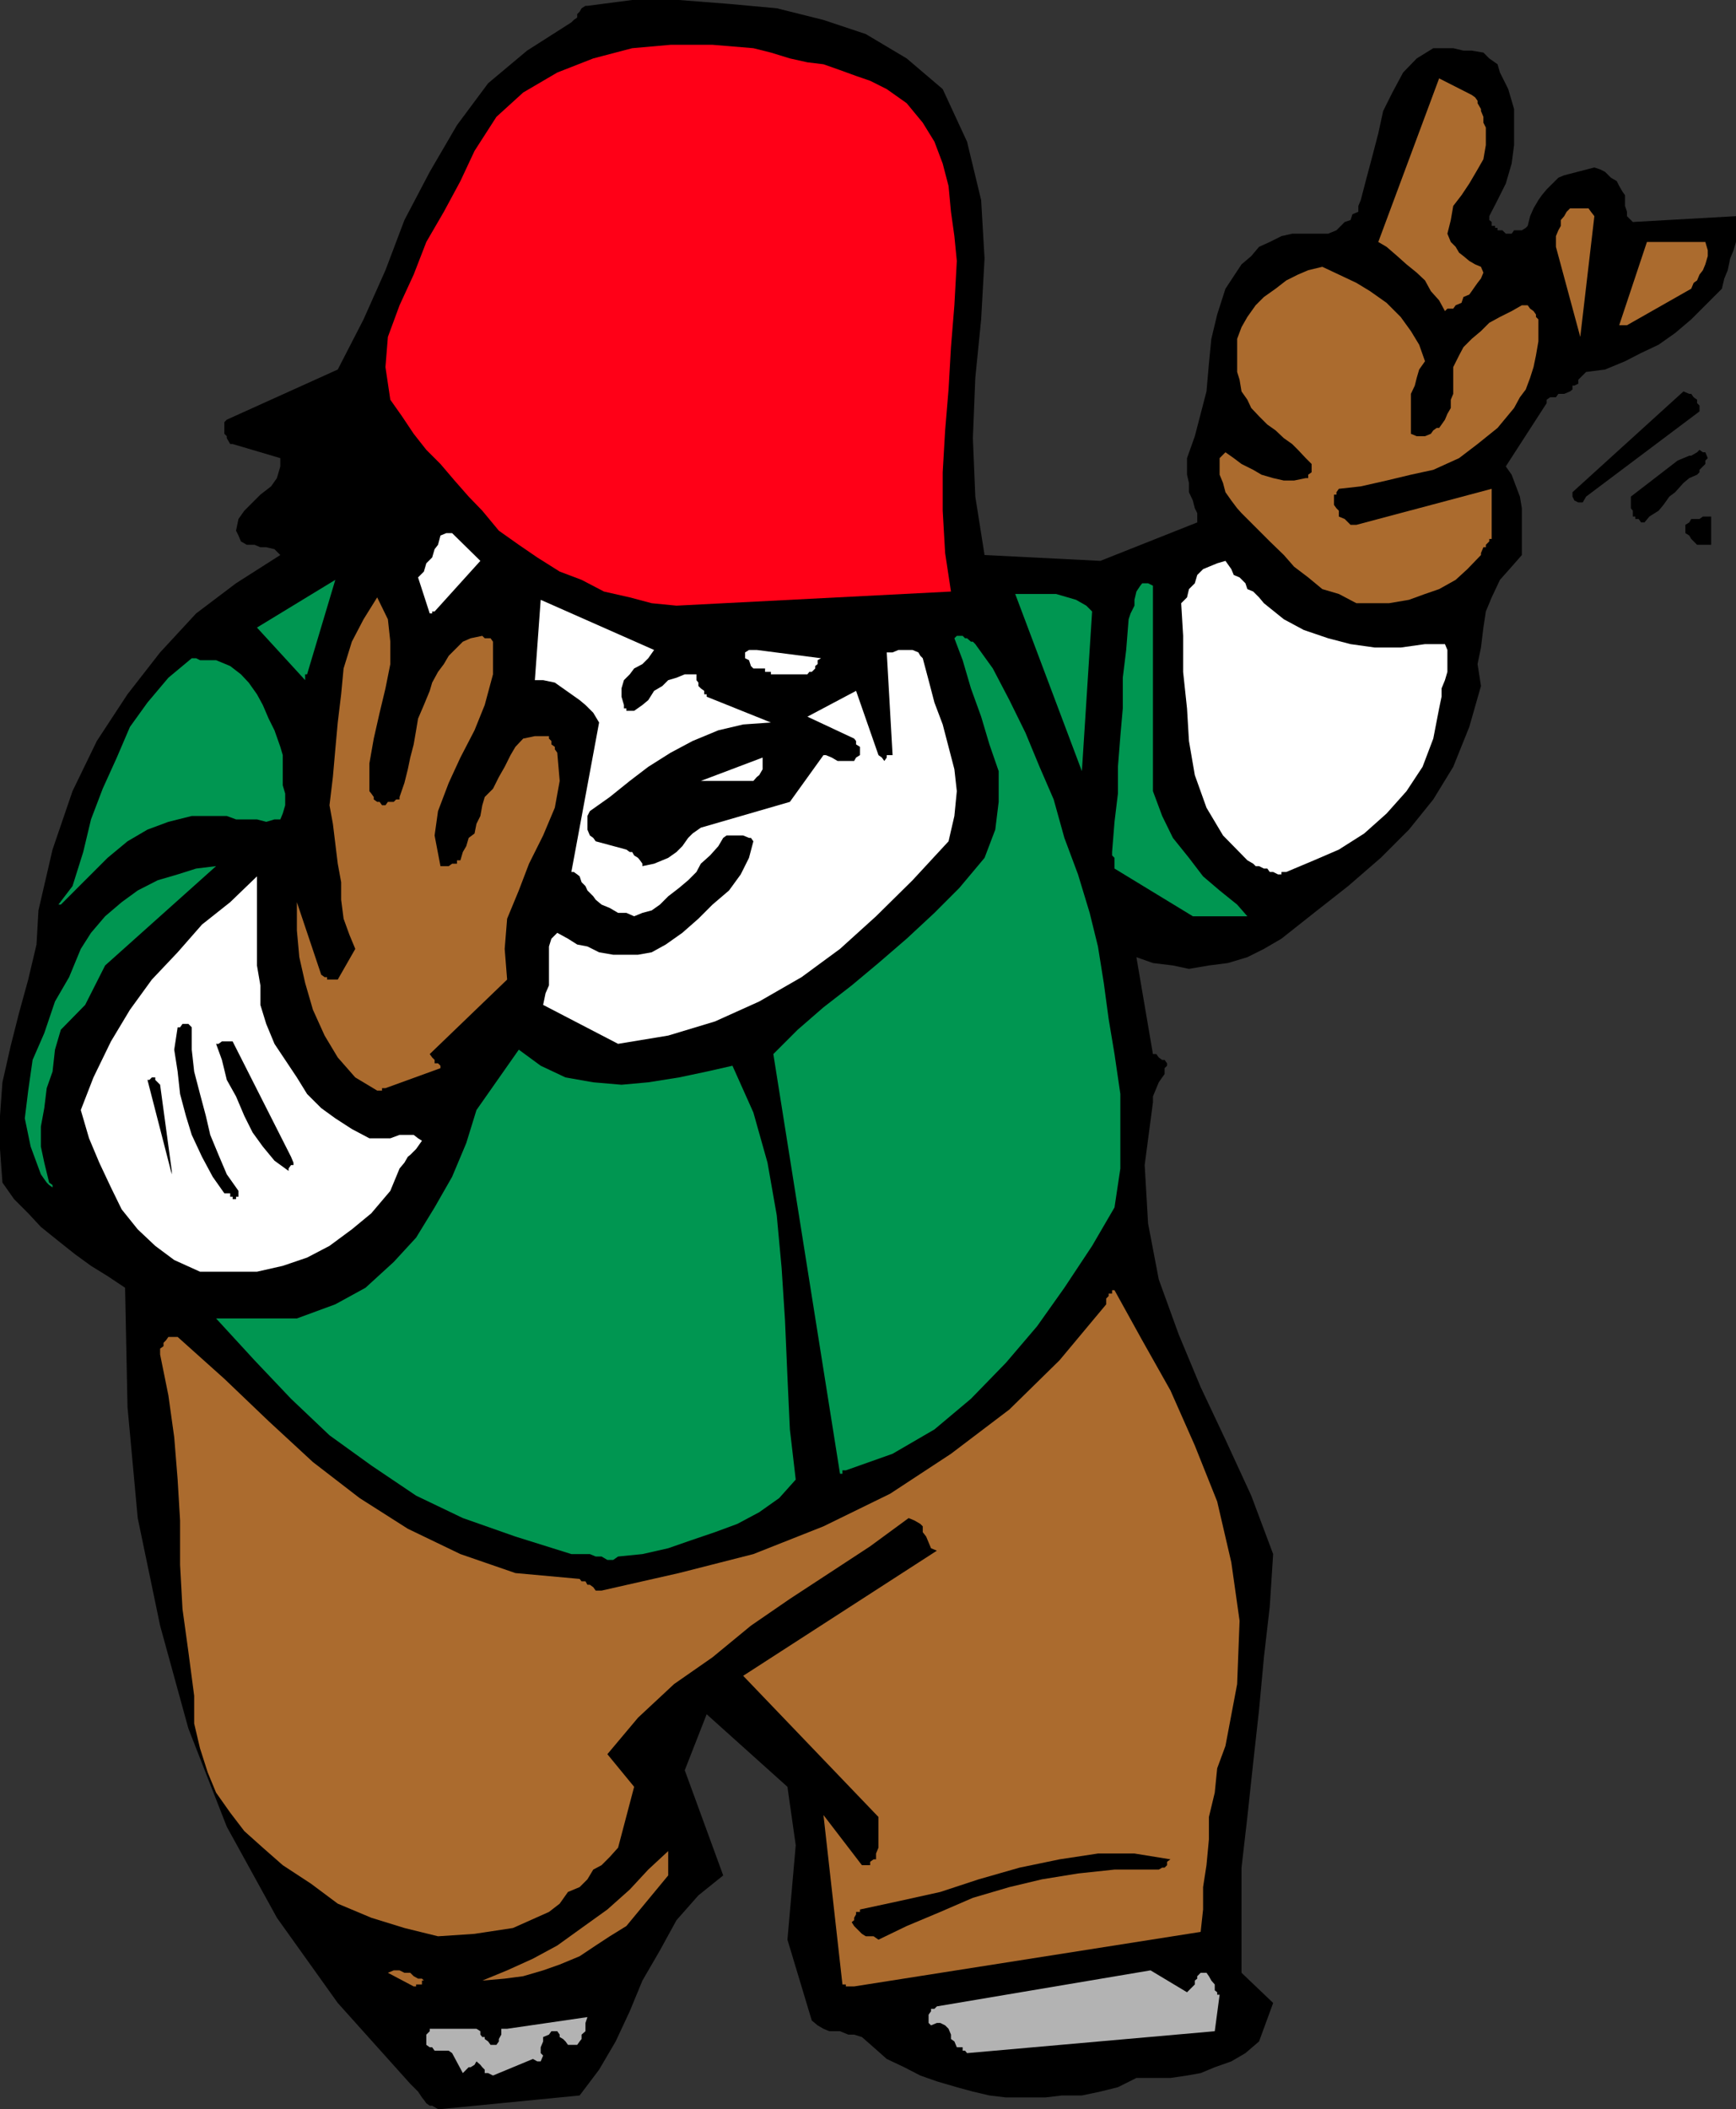
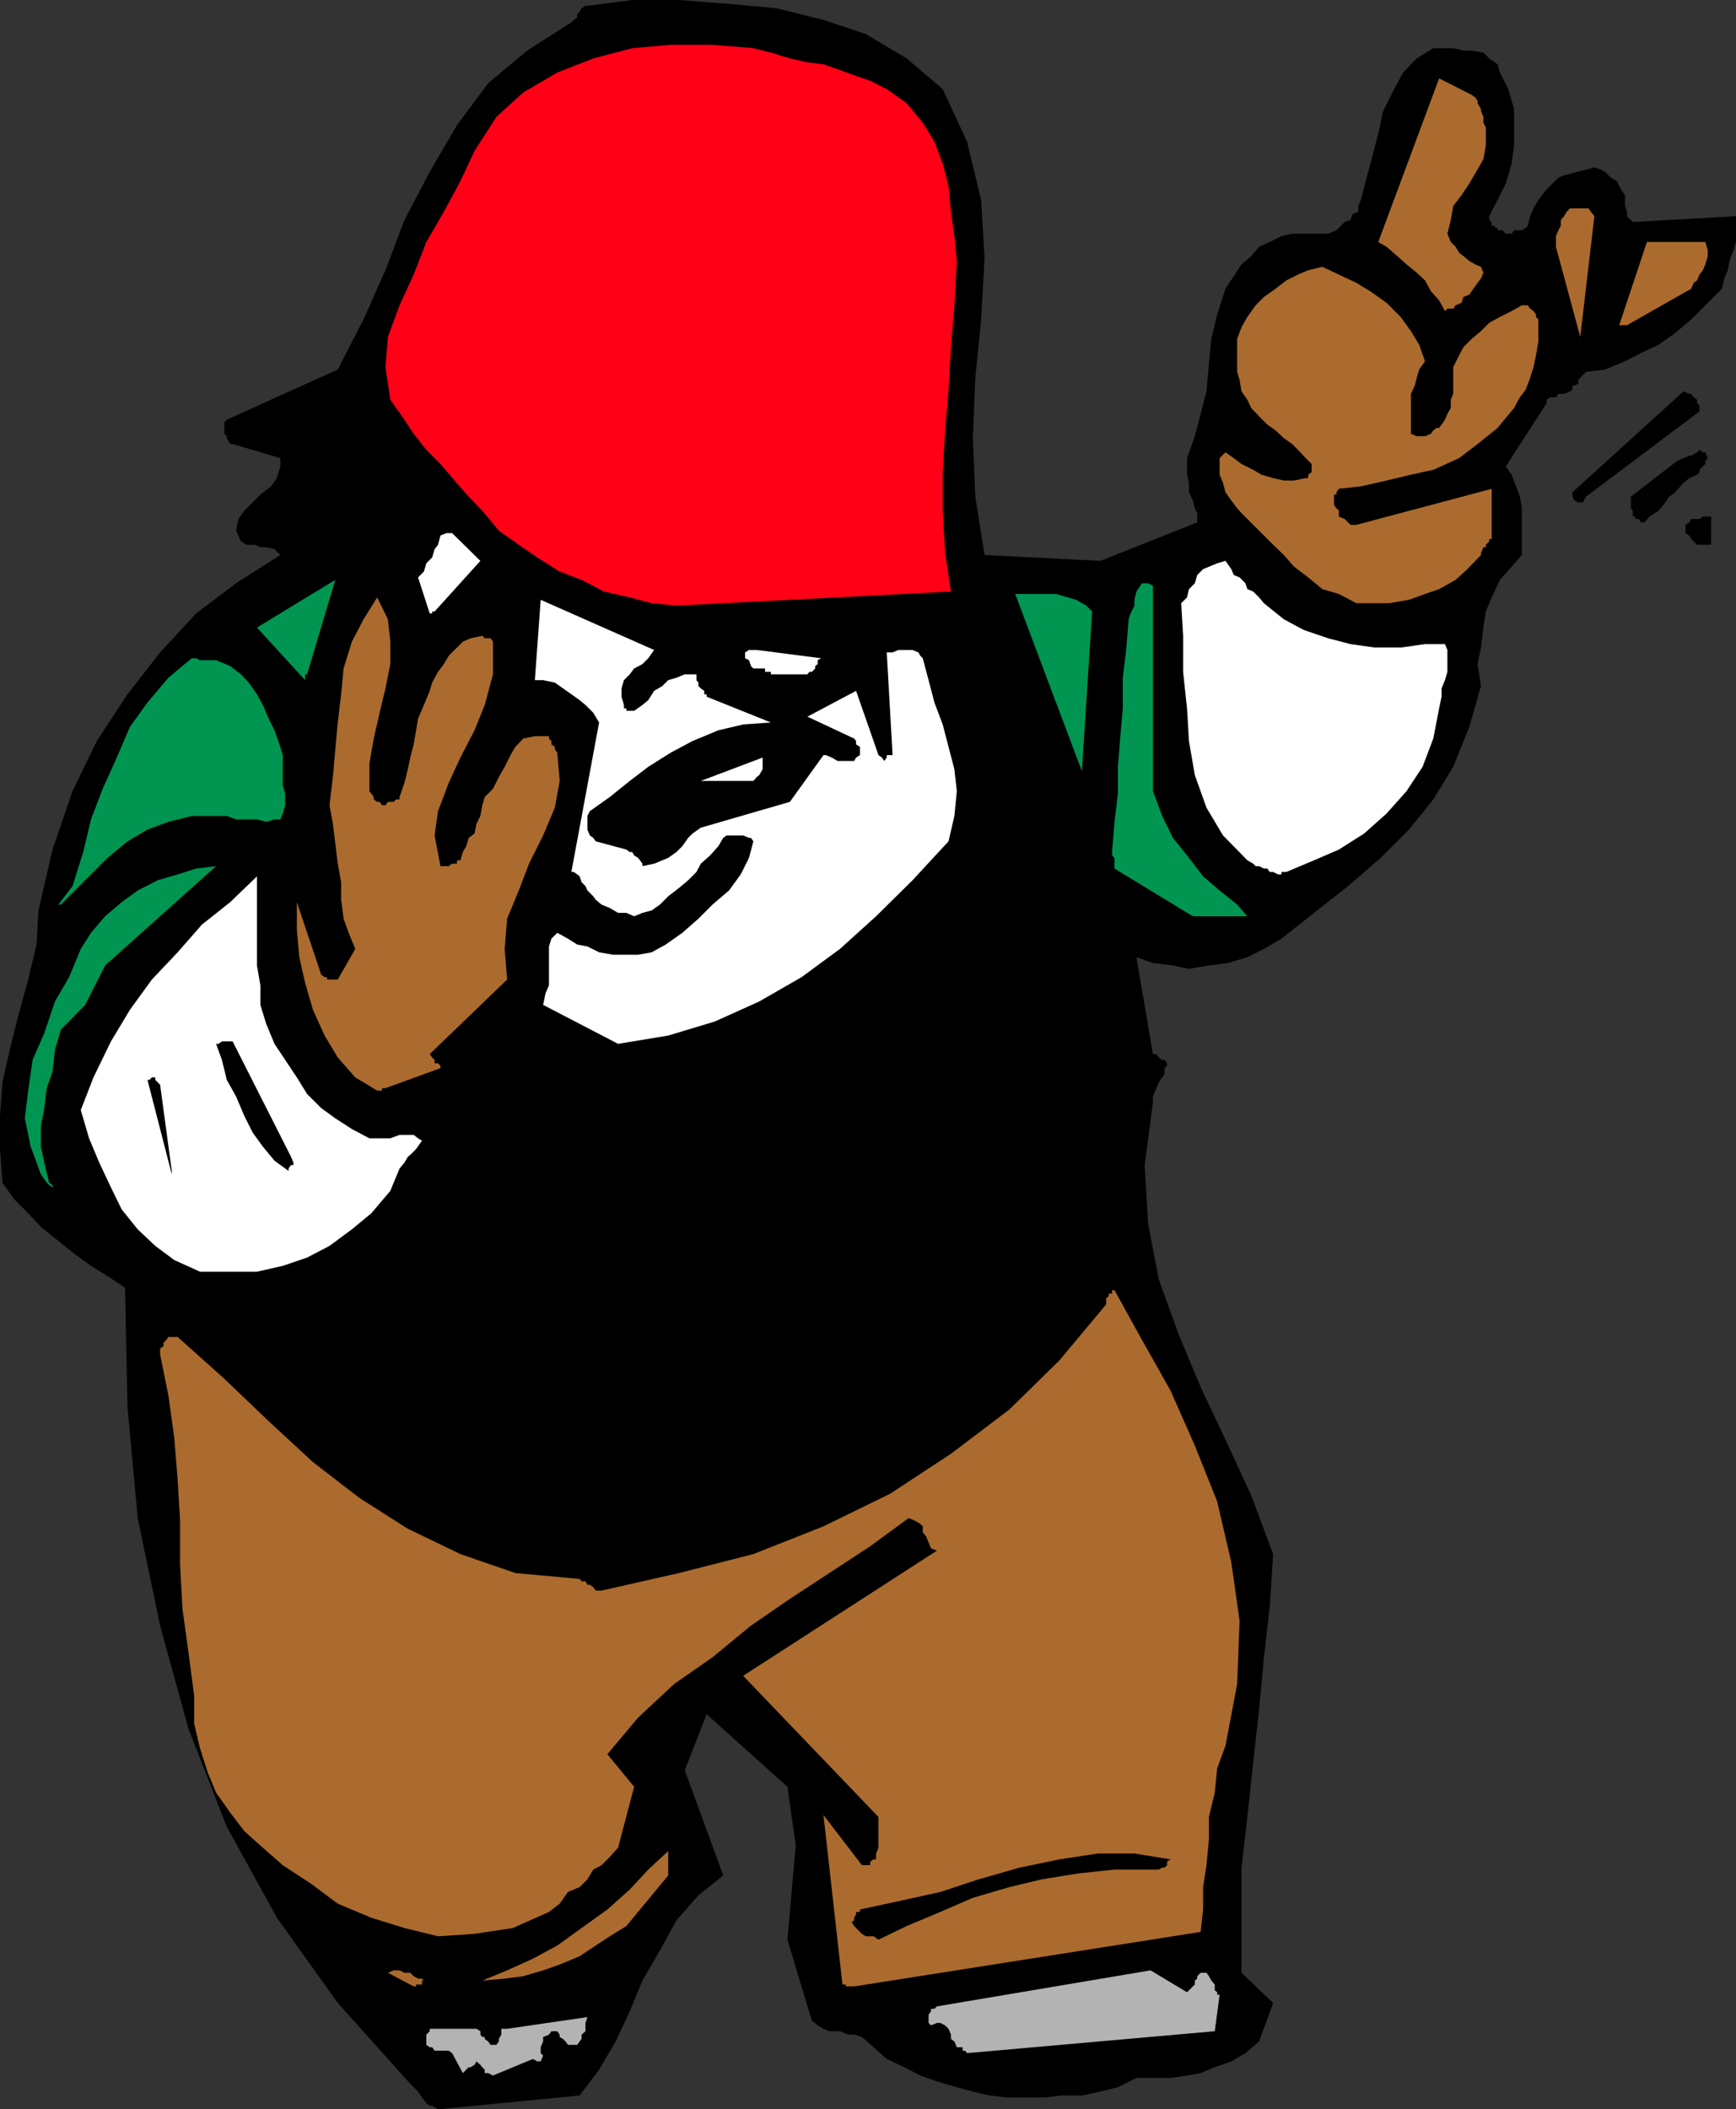
<svg xmlns="http://www.w3.org/2000/svg" width="356.699" height="433.199">
  <rect width="100%" height="100%" fill="#333333" stroke="none" />
  <path d="m90.5 433.2 28.598-2.802 4-5.3 3.402-5.797 2.898-6.203L132 406.8l3.598-6.203 3.402-6.2 4.5-5.097 5.098-4.102-7.899-21.601 4.5-11.5L161.797 367l1.703 12-1.703 19.398 5 16.602 1.203 1 1.2.7 1.198.5h2.2l1.699.698h1.203l1.598.5 2.402 2.102 2.7 2.398 3.597 1.7 3.3 1.703 3.403 1.199 4.098 1.2 3.3.898 3.399.8 3.402.403h8.098l3.402-.403h4.098l3.8-.8 3.602-.899 3.801-1.898h7l3.398-.5 2.801-.5 2.899-1.203 3.402-1.2 2.898-1.699 2.801-2.398 2.899-7.903-6.5-6.199v-21.601l1.199-10.399L257.5 362l1.2-10.8 1-10.802L260.897 330l.7-10.8-4.5-12-5.301-11.5-5.098-10.802-4.5-10.8-4.101-11.297-2.2-11.5-.699-12 1.7-12.903V225.2l.699-1.699.5-1.2.699-1 .5-.702v-1.2l.5-.5v-.5l-.5-.699h-.5l-.7-.5-.5-.699h-.699l-3.398-19.902 3.398 1.203 4.102.5 3.297.699 4.101-.7 3.899-.5 4-1.202 3.402-1.7 3.598-2.097L270 187.5l7-5.5 6.7-5.8 5.8-5.802 5-6.199 4.098-6.699 3.3-8.2 2.399-8.402-.7-4.5.7-3.398.5-4.102.5-3.3 1.203-2.899 1.7-3.601 2.398-2.7 2.101-2.398v-9.602l-.402-2.398-.797-2.102-.902-2.398-1.2-1.7 8.399-13v-.702l.703-.5h1.2l.5-.7h1.198l1.2-.5.5-.398v-.8h.402l.797-.4V78l1.601-1.602 3.899-.5 4.101-1.699L337.2 72.5l3.598-1.7 3.402-2.402 3.301-2.8 6.297-6.297.5-2.102L355 55.5l.5-2.402.7-1.7.5-1.699v-5.3l-21.2 1.199-.402-.399-.801-.8V43.5l-.399-1.2v-2.202l-.5-.7-.699-1.199-.5-1L331 36.5l-1.203-1.2-1-.5-1.2-.402L321.399 36l-1.199.5-1.2 1.2-1.203 1.198-1 1.2-.7 1-1 1.703-.699 1.597-.5 2-.398.403-.8.5h-1.602l-.5.699h-1.2l-.699-.7h-1v-.5h-.5v-.402h-.699v-.8l-.5-.399v-.8l1.7-3.301 1.698-3.399 1.2-4.101.5-3.797v-7.403l-1.2-4.097-1.699-3.403-.5-1.699L306 12l-1.203-1.2-2.399-.402H300.7l-2.101-.5H294.5L291.098 12l-2.801 2.898-2.2 4.102-1.898 3.8-1 4.598L282 32l-1.203 4.5-1.2 4.598-.5 1.203V43.5l-1.199.5-.398 1.2-1.203.398-1.2 1.203-.5.5-1.699.699H265.5l-2.203.5-2.399 1.2-2.199 1-1.601 1.898-2 1.703-3.301 5-1.7 5.297-1.199 5-.5 5.101-.5 5.7L246.7 85l-1.199 4.598-1.602 4.5V97.5l.399 1.7v1.898l.8 1.703.403 1.597.5 1v1.903l-19.902 7.898L202.297 114l-1.899-12-.5-12 .5-12.402 1.2-12 .699-12.5-.7-12-2.898-12-5-10.797L186.297 12l-8.399-5-8.699-2.902-9.601-2.399-9.801-.898L139.5 0h-9.602L120.7 1.2h-.402l-.797.5-.402.698-.5.5v.7l-.7.5-.5.5-9.101 5.8-8 6.7-6.399 8.601-5.601 9.602-5.2 9.898L79.2 55.5l-4.5 10.098-5.3 10.3L46.597 86.2l-.5.5v2.399l.5.5V90l.699 1.2h.5l9.8 2.898V95.8l-.699 2.398-1.199 1.7-2.199 1.699-3.3 3.3-1.2 1.7-.5 2.402.5 1 .5 1.2 1.2.698h1.597l1.203.5h1.2l1.698.403 1.2 1.199-9.098 5.8-8.203 6.2-7.399 8-6.699 8.598-6.3 9.601-5 10.301-4.102 12L7.898 187l-.398 7-1.703 7.2-1.899 6.898L2.2 214.8l-1.7 7.5-.5 6.898V236l.5 6.898 2.398 3.403 2.899 2.898L8.398 252 12 254.898l3.398 2.7L18.7 260l3.399 2.098L25.7 264.5l.5 24.5 2.098 22.8 4.601 22.098L38.7 355l7.899 20.2 10.3 18.698 12.5 17.5L84.297 428l1.203 1.2.398.398.801 1.203.399.5.5.699.699.5h.5l1.203.7h.5" />
  <path fill="#b3b3b3" d="m95.098 425.8.699-.702.5-.5h.402l.801-.5.398-.7.801.7.399.5.5.5v.703h.699l1 .5 8.203-3.403.898.5h.7l.5-1.199-.5-.5V420.5l.5-1.2v-.902l1.199-.5.5-.699h1.203l.5.7v.5l.7.402.5.5.5.699h1.898l.5-.7.402-.5v-.902l.797-.699V415.5l.402-1.2-16.5 2.4H103v1.198l-.5.903v.5l-.5.699h-1.203l-.5-.7-.7-.5v-.402h-.5l-.398-.5v-.699l-.8-.5h-9.602v.5l-.7.7V420l.7.5h.5l.5.7h2.902l.7.5 2.199 4.1m103.602-4.1 50.898-4.5 1-7.5h-.5v-.5l-.5-.4v-1.202l-.7-.797-.5-.903-.5-.699H246.7l-.699.7v.5l-.5.402v.797l-1.602 1.601-7.5-4.5-43.898 7.399-.5.5h-.703v.5l-.5.703v1.699l.5.5 1.203-.5h.7l1 .5.698.7.5 1.198v.903l.7.5.5 1.199h1.199v.7h.5l.402.5" />
  <path fill="#ab6b2e" d="M85.898 407.598h.801v-.797h.399l-.399-.403h-.8l-.899-.5-.703-.699h-1.2l-1-.5h-1.199l-1.199.5L85 408h.5v-.402h.398M175.5 408l71.2-11.2.5-4.6v-4.602l.698-4.5.5-5.297v-4.602l1.2-5 .5-5 1.699-4.601 2.402-12.7.5-13-1.699-12-2.902-12.5-4.598-11.5-5-11.3-5.8-10.297L229 265h-.5v.7h-.703v.5l-.5.5v1.198l-9.598 11.5-10.3 10.102-12 9.098-12.5 8.203-13.7 6.699-14.402 5.7-15.297 3.898-15.902 3.601h-1.2l-.5-.699-.699-.5h-.5l-.402-.7h-.797l-.402-.5-13.2-1.202-11.3-3.899L83.797 314l-9.899-6.3-9.601-7.4-9.098-8.402-9.101-8.699-9.598-8.601h-1.902l-.5.703-.5.5v.699l-.7.5v1.2l1.7 8.398 1.199 8.601.703 8.7.5 8.402v9.097l.5 9.102 1.2 8.7 1.198 9.1v5.7l1.2 5.098 1.601 5 1.7 4.101 2.898 4.102 2.902 3.797L54 379.5l4.098 3.598 5.8 3.8 5.5 4.102 6.899 2.898 6.8 2.102L90 397.7l7.5-.5 7.898-1.2 7.399-3.3L115 391l1.7-2.402 2.398-1 1.601-1.598 1.2-2 1.699-.902 1.699-1.7L127 379.5l3.297-12.5-5.5-6.7 6.3-7.5 7.403-6.902 7.898-5.5 7.899-6.5 8-5.5 8.101-5.3 8.399-5.5 7.902-5.797 1.2.5 1.199.699.5.5v1.2l.699.898.5 1.203.5 1.199 1.203.5-39.8 25.7 27.8 29v6.3l-.5 1.2v1.198h-.5l-.703.5v.7h-1.7L169.2 372.8l3.899 34.797h.699V408h1.703" />
  <path fill="#ab6b2e" d="m99.098 406.8 4.601-.402 3.801-.5 4.098-1.199L115 403.5l4.098-1.7 3.3-2.202 2.899-1.899 3.402-2.101 8.598-10.399v-5L133.199 384l-3.8 4.098-4.602 4.101L119.5 396l-5 3.598-5 2.703-5.3 2.398-5.102 2.102" />
  <path d="m180.5 398.398 5.797-2.8 6.902-2.899 6.7-2.898 7.5-2.203 6.699-1.598 7.402-1.2 7.5-.8h9.098l.699-.402h.5l.5-.5v-.7l.703-.5-7.402-1.199h-7.5l-7.899 1.2-8.199 1.699-8.402 2.402-7.899 2.598-8.601 1.902-7.899 1.7v.5h-.8v.5l-.399.698v.5l-.5.403.5.797.398.402 1.2 1.2.8.5h1.602l1 .698" />
-   <path fill="#009651" d="m127 319.7 5-.5 5.297-1.2 4.601-1.602 5-1.699L151.5 313l4.5-2.402 4.098-2.899 3.402-3.8-1.203-10.301-.5-10.797-.5-11.602-.7-10.8-1-10.801L157.7 238.8l-2.902-10.301-4.297-9.602-5.3 1.2-5.7 1.203-6.3 1-5.5.5-5.802-.5-5.699-1-5.101-2.403-4.5-3.3-8.7 12.402-2.101 6.8-2.899 6.9-3.601 6.3-3.797 6.2-4.602 5-5.8 5.3-6.2 3.398L61 270.801H44.398l7.899 8.597 7.5 7.903 7.902 7.5L76.297 301l9.203 6.2 9.598 4.6 10.8 3.798 11.5 3.601h3.801l1.2.5h1.199l1.199.7H126l1-.7M173.797 302l9.601-3.402 8.602-5 7.5-6.297 7.2-7.403 6.398-7.5 5.601-7.898 5.7-8.602L229 248l1.2-8v-15.3l-1.2-8.2-1.203-7.2-1-7.402-1.2-7.5-1.699-6.898-2.398-7.902-2.8-7.5-2.2-7.899-2.902-6.699-2.899-7-3.3-6.7-3.399-6.5-3.602-5-.5-.5h-.398l-.8-.702h-.403l-.5-.5h-1.2l-.5.5 1.7 4.5 1.703 5.8 2.098 5.801 1.699 5.7 1.902 5.5v6.3l-.699 5.7-2.203 5.8-5.2 6.2L192 187.5l-5.703 5.3-5.797 5-5.5 4.598-5.8 4.5-5.302 4.602-5 5 13.7 86.2h.5v-.7h.699" />
  <path fill="#fff" d="M41.098 261.2h11.699l5.3-1.2 5-1.7 4.602-2.402 4.598-3.398 4-3.3 3.902-4.602.7-1.7.5-1.199.699-1.699 1-1.2.699-1.202.5-.399L85.5 236l1.2-1.7-.802-.5-.898-.702h-2.902l-1.899.703h-4.3l-3.602-1.903-3.399-2.199L66 227.598l-2.902-2.899L61 221.301l-2.402-3.602-2.2-3.3L54.7 210.3l-1.199-3.903v-4l-.703-4.097V180l-5.5 5.3-5.797 4.598-5 5.7-5.3 5.601-4.5 6.2-3.903 6.5-3.598 7.402L16.598 228l1.699 5.8 2.101 5 2.399 5.098 2.203 4.5 3.297 4.102 3.601 3.398 3.899 2.903 5.3 2.398" />
-   <path d="M49 245.098v-.5l-2.402-3.399-1.7-4-1.699-4.101-.902-3.899-1.2-4.5-1.199-4.601-.5-4.5V211l-.699-.7H37.5l-.5.7h-.5l-.703 4.598.703 4.5.5 4.601 1.2 4.5 1.198 3.899 2.102 4.5 2.2 4.101 2.398 3.399h1.199v.703h.5v.5h.703v-.5h.5v-.703" />
  <path fill="#009651" d="m10.098 242.898-1-4.097-.7-3.301v-4.102l.7-3.8.5-4.098 1.199-3.402.5-4.5L12.5 211.5l5-5.102 4.098-8.097 22.8-20.403-4.101.5-3.797 1.2-4.102 1.203-4.101 2.097L25 185.301l-3.402 2.898-2.899 3.399-2.101 3.3-2.399 5.801-2.902 5-2.2 6.5-2.398 5.5L5.797 224l-.7 5.7 1.2 5.8 2.101 5.7.7 1 .5.698.5.5.699.5v-.5l-.7-.5" />
  <path d="m35.297 240.5-2.399-17.7-1-1v-.5H31.2l-.5.5h-.402l5 19.4v-.7m23.999 0v-.5l.5-.7h.5v-.5l-.5-1.202-12-23.7h-2.2l-.699.5h-.5l1.2 3.301 1 4.102 1.902 3.398 1.7 4 1.698 3.399L54 235.5l2.398 2.898 2.899 2.102" />
  <path fill="#ab6b2e" d="m79.2 223.5 11.3-4.102v-.5l-.5-.5h-.703v-.699l-.5-.5-.5-.699 15.902-15.3-.5-6.302.5-6.199 2.399-5.8 2.101-5.5 2.899-5.801 2.402-5.7 1-5.5-.5-5.8-.5-.7v-.5l-.703-.5v-.699l-.5-.5v-.5h-2.899l-2.398.5-1.602 1.7-1 1.699-1.199 2.402-1.199 2.098-1.203 2.402-1.7 1.7-.5 1.698-.398 2.2-.8 1.601-.399 2-1.203.899-.5 1.703-.7 1.199-.5 1.7h-.699v.698h-1l-.699.5H90.5l-1.203-6.3.703-5 2.2-5.797 2.398-5.203L97.5 150l2.098-5.2 1.699-6.3v-6.7l-.5-.702h-1.2l-.5-.5-2.398.5-1.601.703-2.899 2.898-1 1.7L90 138l-1.203 2.2-.5 1.698-1.2 2.903-1.199 2.797L85.5 150l-.5 2.898-.703 2.7-.5 2.402-.7 2.8-1 2.9v.5h-.699l-.5.5H79.7l-.5.698h-.7l-.5-.699h-.5l-.703-.5v-.5l-.5-.699-.399-.5v-5.7l.899-5.1L78 146.397l1.2-5 1-5V131.8l-.5-4.602-2.2-4.5-2.8 4.5-2.403 4.602-1.7 5.5-.5 5.297-.699 5.8-.5 5.5-.5 5.7-.699 5.8.7 3.801.5 4.102.5 4.097.699 3.801v3.602l.5 3.898L71.797 192 73 194.898l-3.602 6.301H67.2v-.5h-.5l-.699-.5-5-14.898v5.797l.5 5.5 1.2 5.3 1.597 5.5 2.402 5.301 2.7 4.5 3.6 4.102L77.5 224h1v-.5h.7" />
  <path fill="#fff" d="m127 214.398 10.297-1.699 9.601-2.898 9.102-4.102 8.7-5 7.898-5.8 7.402-6.7 7.5-7.398 7.398-8 1.2-5.203.5-5.098-.5-4.5-1.2-4.602-1.199-4.597-1.699-4.5-1.203-4.602-1.2-4.5-.5-.5-.398-.699-1.199-.5h-2.902l-1.2.5H182.2l1.2 21.098h-1.2v.5l-.5.703-.5-.703-.699-.5-4.602-13.2-10 5.301 9.602 4.5.398.5v.7l.801.5v1.699l-.8.5-.399.703h-3.402l-1.2-.703-1.199-.5h-.5l-6.902 9.601L144 170l-1.703 1.2-.899.898-1.199 1.703L139 175l-1.703 1.2-1.2.5-1.699.698-2.398.5v-.5l-.5-.699-.402-.5-.801-.5-.399-.699h-.5l-.699-.5-6.3-1.7-.5-.702-.7-.5-.5-1.2v-2.8l.5-1 4.098-2.899 4.101-3.3 3.801-2.899 4.598-2.902 4.5-2.399 5.3-2.199 5.102-1.2 5.7-.402-13.2-5.3v-.5h-.5v-.7l-.699-.5-.5-.5v-.699l-.402-.5V138.5h-2.399l-1.699.7-1.703.5-1.2 1.198-1.699 1-1.199 1.903-1.199 1-1.703 1.199h-1.598v-.5h-.5v-.7l-.5-1.702v-1.7l.5-1.699 1.2-1.199.898-1.2 1.703-.902 1.2-1.199 1.198-1.699-23.3-10.3-1.2 16.5h1.7l2.402.5 3.398 2.398 1.7 1.203 1.199 1 1.601 1.597 1.2 2-5.7 30.7h.5l.7.5.5.402.402 1.2.797.8.402.898 1.2 1.2.5.703 1.199 1 1.699.699 1.703 1h1.7l1.597.7 1.703-.7 1.898-.5 1.7-1.2 1.699-1.702 2.203-1.7 1.898-1.597 1.7-1.703.902-1.7 1.898-1.699 1.7-1.898 1-1.703.699-.5h3.402l1.2.5h.398l.5.703-.899 3.398-1.699 3.399-2.402 3.3-3.399 2.903-2.898 2.898-3.3 2.899-3.403 2.402-2.899 1.598-2.8.5H126l-2.902-.5-2.399-1.2-2.101-.398-1.899-1.2-2.199-1.202-1.203 1.203-.5 1.597v8l-.7 1.602-.5 2.398 15.403 8" />
  <path fill="#009651" d="M245.098 188.2h11.199l-2.098-2.4-3.601-2.902-3.399-2.898-2.902-3.8-3.297-4.102-2.203-4.5-1.899-5.098v-42.2l-1-.5H234.7l-.402.5-.797 1.2-.402 1.7v1.198l-.801 1.602-.399 1.2-.5 6.3-.699 5.7v6.3l-.5 5.7-.5 6.3v5.5l-.699 5.8-.5 6.2v.7l.5.5v2.198l16.098 9.801M12.5 185.8l2.898-2.902 6.7-6.699 4.101-3.398 4.098-2.403 4.3-1.597 4.801-1.203h7.2l1.902.703h4.297l1.902.5 1.7-.5h1.199l.5-1.203.5-1.7V163l-.5-1.7v-6.202l-.5-1.7-1.2-3.398-1.199-2.402L54 144.8l-1.203-2.203-1.7-2.399L49.5 138.5l-2.203-1.7-2.899-1.202h-3.3l-.801-.399h-.899l-4.8 4-4.301 5.102-3.598 5L24 155.598 21.098 162l-2.399 6.3-1.601 6.7-2.2 7L12 185.8h.5" />
  <path fill="#fff" d="m264.297 179.098 5.703-2.399 5.098-2.199 5.199-3.3 4.601-4.102L289 162.5l3.297-5 2.203-5.8 1.2-6.2.5-2.402v-1.7l.698-1.699.5-1.699v-4.5l-.5-1.2h-4.101l-5 .7H282.5l-5-.7-4.602-1.202-5-1.7-4.101-2.199-4.098-3.3-1-1.2-1.199-1.199-1.203-.5-.399-1.2-1.199-1.202-1.199-.5-.5-1.2-1.203-1.699-1.7.5-1.699.7-1.199.5-1.199 1.199-.5 1.703-1.203 1.199-.399 1.7-1.199 1.198.399 6.7V138l.8 7.5.399 6.7 1.203 7 2.398 6.698 3.399 5.7 5 5.101 1.203.7.5.5h.7l1 .5h.698l.5.699h.7l1 .5h.699v-.5h1m-119.097-18.7h9.597l.703-.8.5-.399.7-1.199v-2.402l-12.7 4.8h1.2" />
  <path fill="#009651" d="m222.297 158.398 2.101-32.8-1.199-1.2-2.101-1.199-1.7-.5L217 122h-8.402l13.699 36.398M63.098 138.5l5.8-19.402-16.101 9.8 9.902 10.801V138.5h.399" />
  <path fill="#fff" d="M158.898 138.5h7l.399-.5h.5l.703-.7v-.5l.5-.402v-.8l.7-.399-13.2-1.699h-1.602l-.8.5v1.2l.8.398.399 1.203.5.5h2.402V138h1.2v.5h.5m-69.602-12.902 9.402-10.399-5.8-5.699h-1.2l-1.199.5-.5 1.898-.703.903-.5 1.699-1.2 1.2-.5 1.698-1.199 1.2L88.297 126h.5v-.402h.5" />
  <path fill="#ff0017" d="m139 124.398 56.398-2.898-1.199-7.902-.5-8.7V97l.5-8.602.7-8.398.5-8.7.699-8.6.5-9.102-.5-5.098-.7-5-.5-5.3-1.199-4.602-1.699-4.5-2.402-3.899-3.301-4-4.098-2.898-3.402-1.703-2.899-1-3.3-1.2-3.399-1.199-3.3-.398-3.602-.801-3.899-1.2-3.601-.902-8.399-.699h-8.601l-7.899.7-8 2.101-7.398 2.898-7 4.102-5.5 5-4.5 7-2.902 6.2-3.399 6.3-3.601 6.2L85 56.397 82.098 62.7l-2.399 6.5-.5 6.2 1 6.699 2.399 3.402L85 89.098l2.598 3.3 2.902 2.903 2.898 3.398L96.297 102l2.8 2.898L102.5 109l4.098 2.898 3.8 2.602 4.602 2.898 4.5 1.7 4.598 2.402 5.3 1.2 4.5 1.198 5.102.5" />
  <path fill="#ab6b2e" d="M278.7 123.898h6.698l4.102-.699 3.297-1.199 2.902-1 3.399-1.902 2.402-2.2 2.797-2.898v-.402l.5-1.2h.5v-.5l.703-.699v-.5h.5v-10.3l-27.8 7.402h-1.2l-1.203-1.203-1.2-.5v-1.2l-.5-.5-.5-.699v-2.101h.5v-.5l.5-.7 4.5-.5 5.301-1.199 5-1.199 4.602-1 5.297-2.402 3.8-2.899 4.102-3.3 3.399-4.098 1.199-2.203L313.5 80l.898-2.402.7-2.2.5-2.398.5-2.902v-4.5l-.5-.5v-.5l-.5-.7-.7-.5-.5-.699H312.7l-2.101 1.2-2.399 1.199L306 66.3l-1.703 1.7-1.899 1.598L300.7 71.3l-.903 1.7-1.2 2.398v5.5l-.5 1.2V83.8l-.698 1.2-.5 1.2-.699 1-.5.698h-.5l-.699.5-.5.7-1.203.5h-1.7l-1.199-.5v-8.2l.801-1.699.399-1.601.5-1.7 1.199-1.699-1.2-3.398L289.899 68l-2.101-2.902-2.899-2.899-3.398-2.398-2.8-1.703-3.602-1.7-3.399-1.597-2.902.699-2.098.898-2.402 1.2-2.2 1.703L259.7 61l-1.7 1.7-1.703 2.398-1.2 2.101-.898 2.399v6.8l.5 1.602.399 2.398 1.199 1.7.8 1.703L258.7 85.5l1.7 1.7 1.699 1.198L263.797 90l1.703 1.2 1.2 1.198 1.597 1.7L269.5 95.3V97l-.703.5v.7h-.5l-2.399.5h-2.101l-2.2-.5-2.398-.7-1.699-1-2.402-1.2-1.598-1.202-1.703-1.2-1.2 1.2V97.5l.7 1.7.5 1.898L253 102.8l1.2 1.597.898 1 5.8 5.801 2.899 2.801 2.101 2.398 2.899 2.2 2.902 2.402 3.399 1 3.601 1.898" />
  <path d="M350.398 111.898h1.2v-5.8h-1.7l-.699.5H347.5l-.402.703-.801.5v1.699l.8.5.403.7 1.2 1.198h1.698m-12.5-4.598 1-1.202 1.899-1.2 1-1.199L343 102l1.2-.902 1.698-1.899 1.2-1 1.601-.699.5-.5v-.5l1.2-1.2v-.702l.5-.5-.5-1.2h-.5l-.7-.5-.5.5-1.199.7h-.402l-2.399 1-9.601 7.402v2.398l.402.5v1.2h.5v.5h.7l.5.703h.698m-12-5.301L349.2 84.5v-1.2l-.5-.5v-.702l-.699-.5-.5-.7h-.402l-1.2-.5-22.8 20.7V102l.402.8.797.4h.902l.7-1.2" />
  <path fill="#ab6b2e" d="m324.7 69.2 2.898-24.802-.7-.898-.5-.7h-3.8l-.7.7-.5.898-.699.801v1.2l-.5.902-.5 1.199v2.2l5 18.5m9.598-2.4 13.203-7.5.5-1.202.7-.5.5-1.2.698-.898.5-1.2.5-1.702v-1.2l-.5-1.699h-12L332.7 66.801h1.598m-35.2-4.101 1.199-.5.402-1.2 1.2-.5.5-.7.699-1 .5-.702.699-.899.5-1.199-.5-1.2-1.2-.5-1.199-.702-1.199-1-.902-.7-.7-1.199-1-1-.699-1.699.7-2.8.5-2.9 1.699-2.202 1.601-2.399 1.7-2.898 1.199-2.102.5-2.898v-3.602l-.5-1V24l-.5-1.2v-.402l-.7-1.199v-.5l-.5-.699-.699-.5-6.699-3.402-12.5 33.601 1.7 1 2.199 1.899L289 54.3l2.098 1.7 1.699 1.598L294 59.8l1.7 1.898 1.198 2.2.5-.5h1.2l.5-.7" />
</svg>